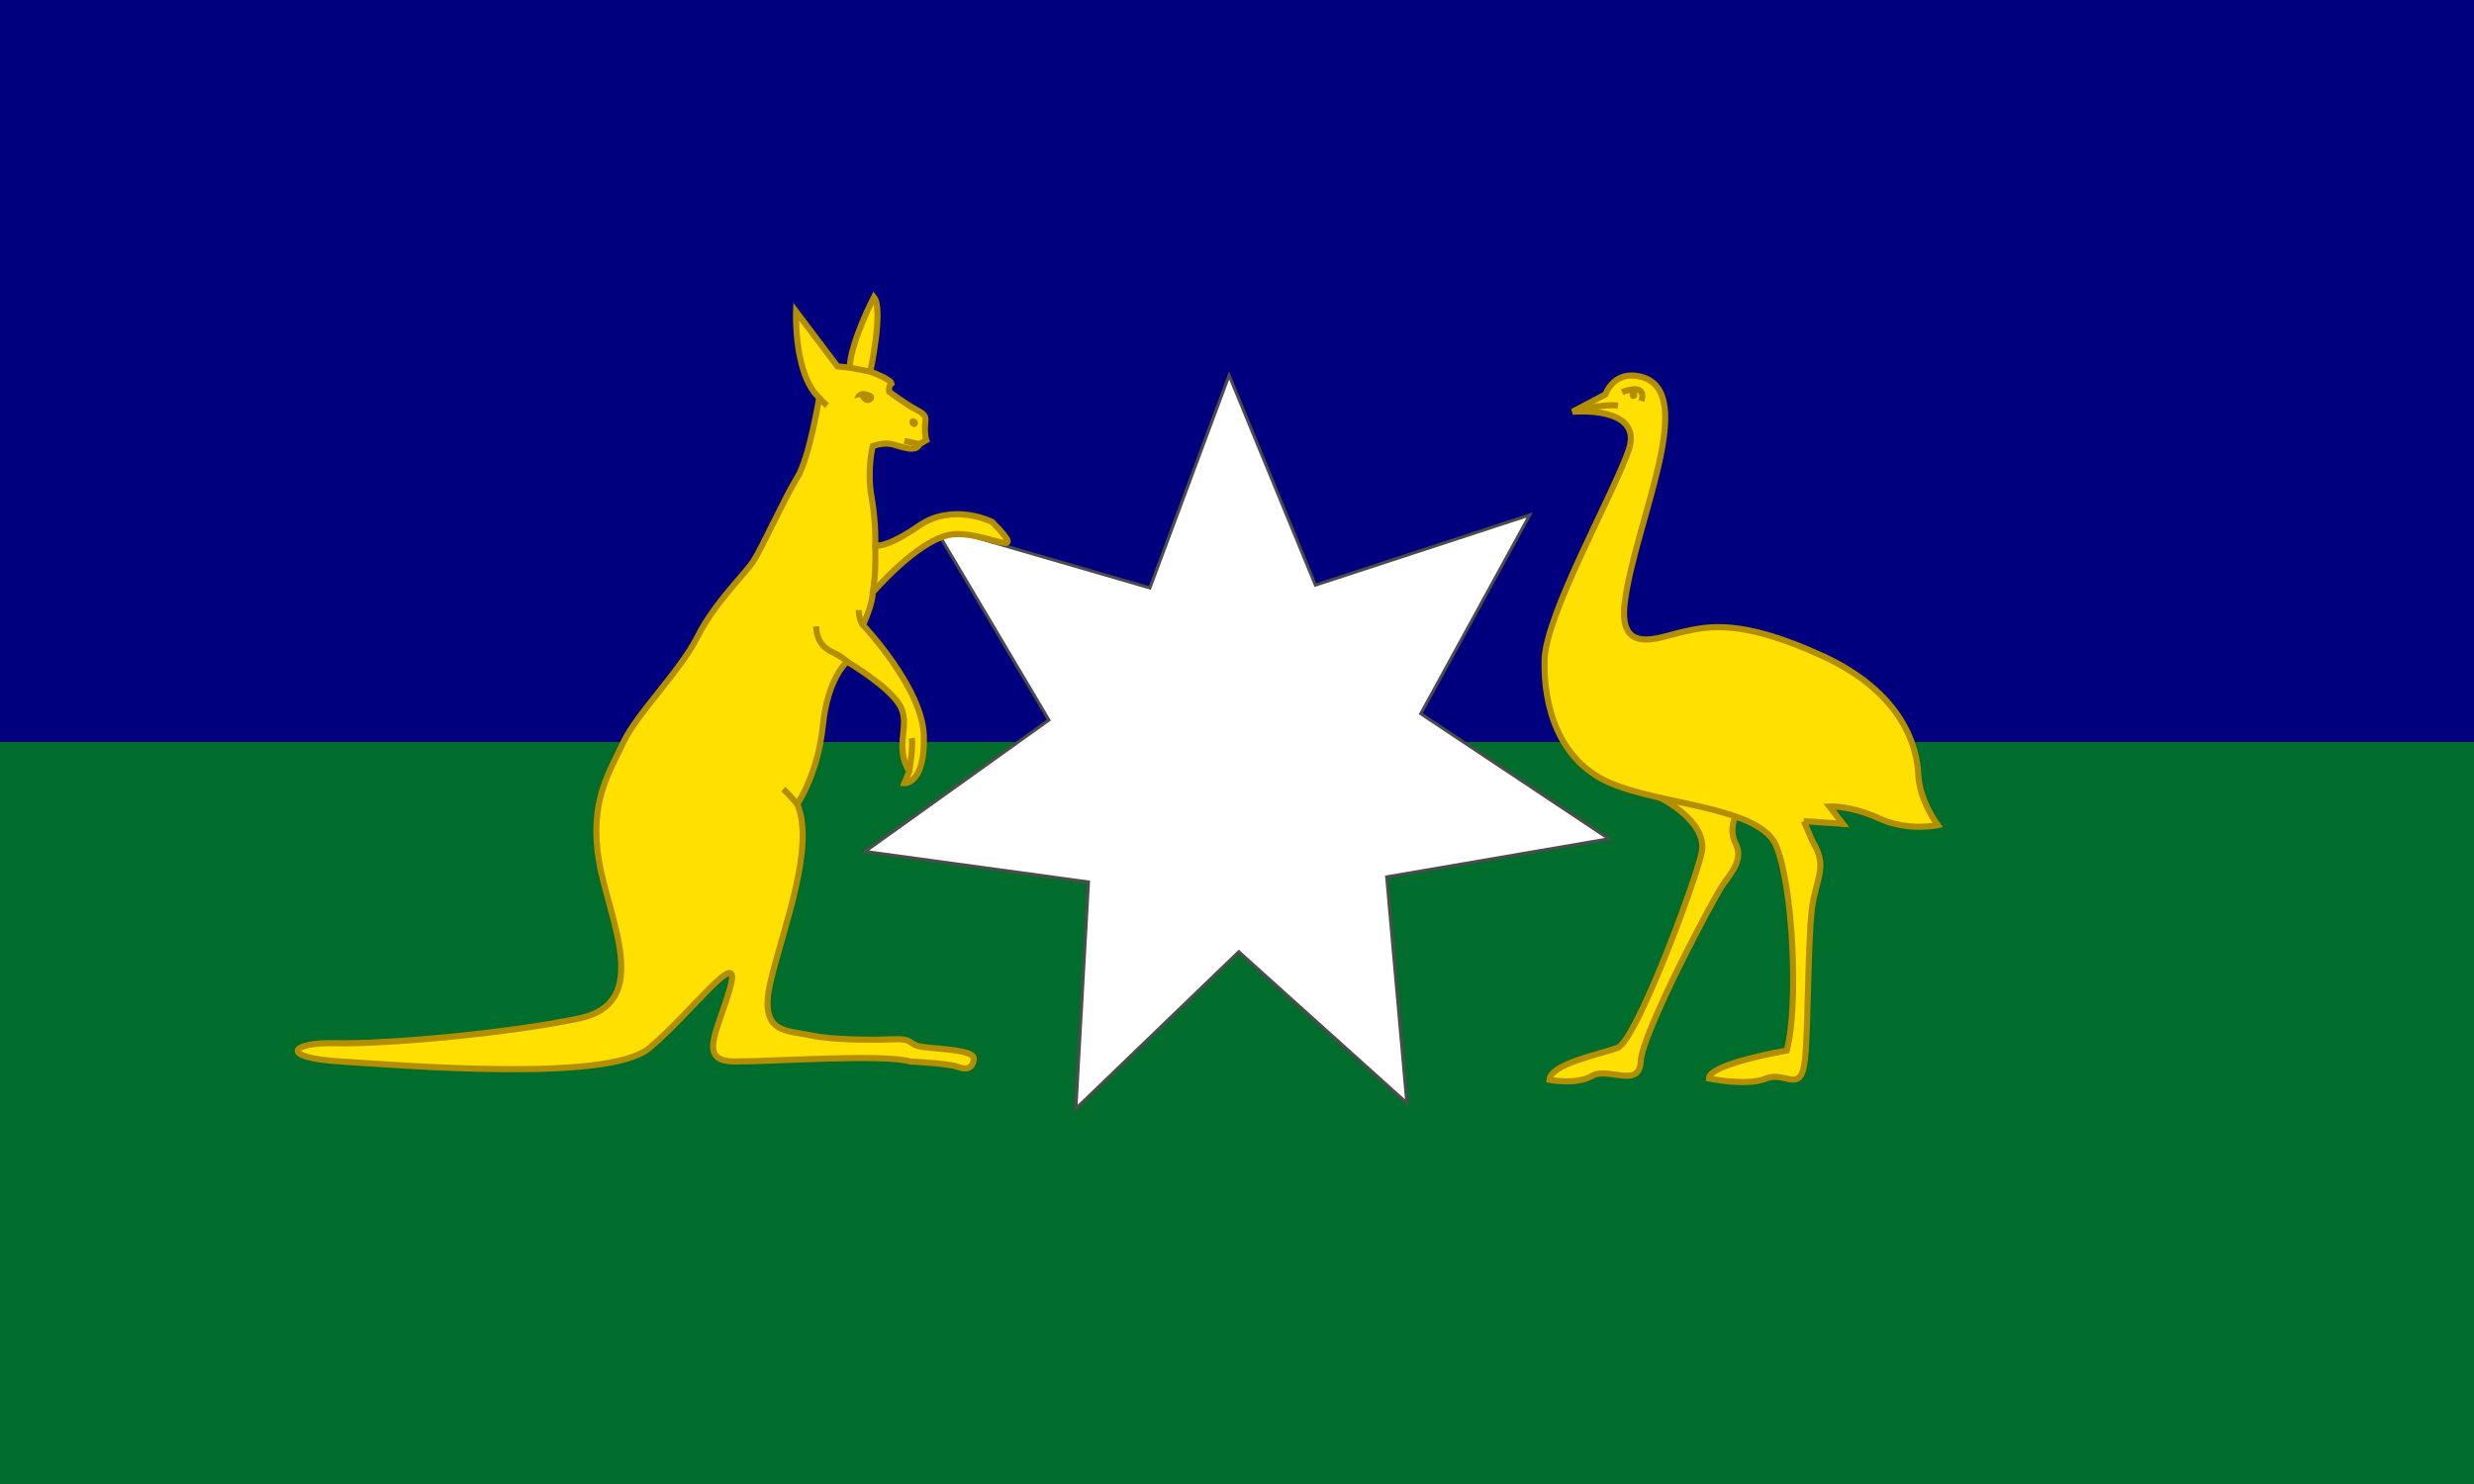
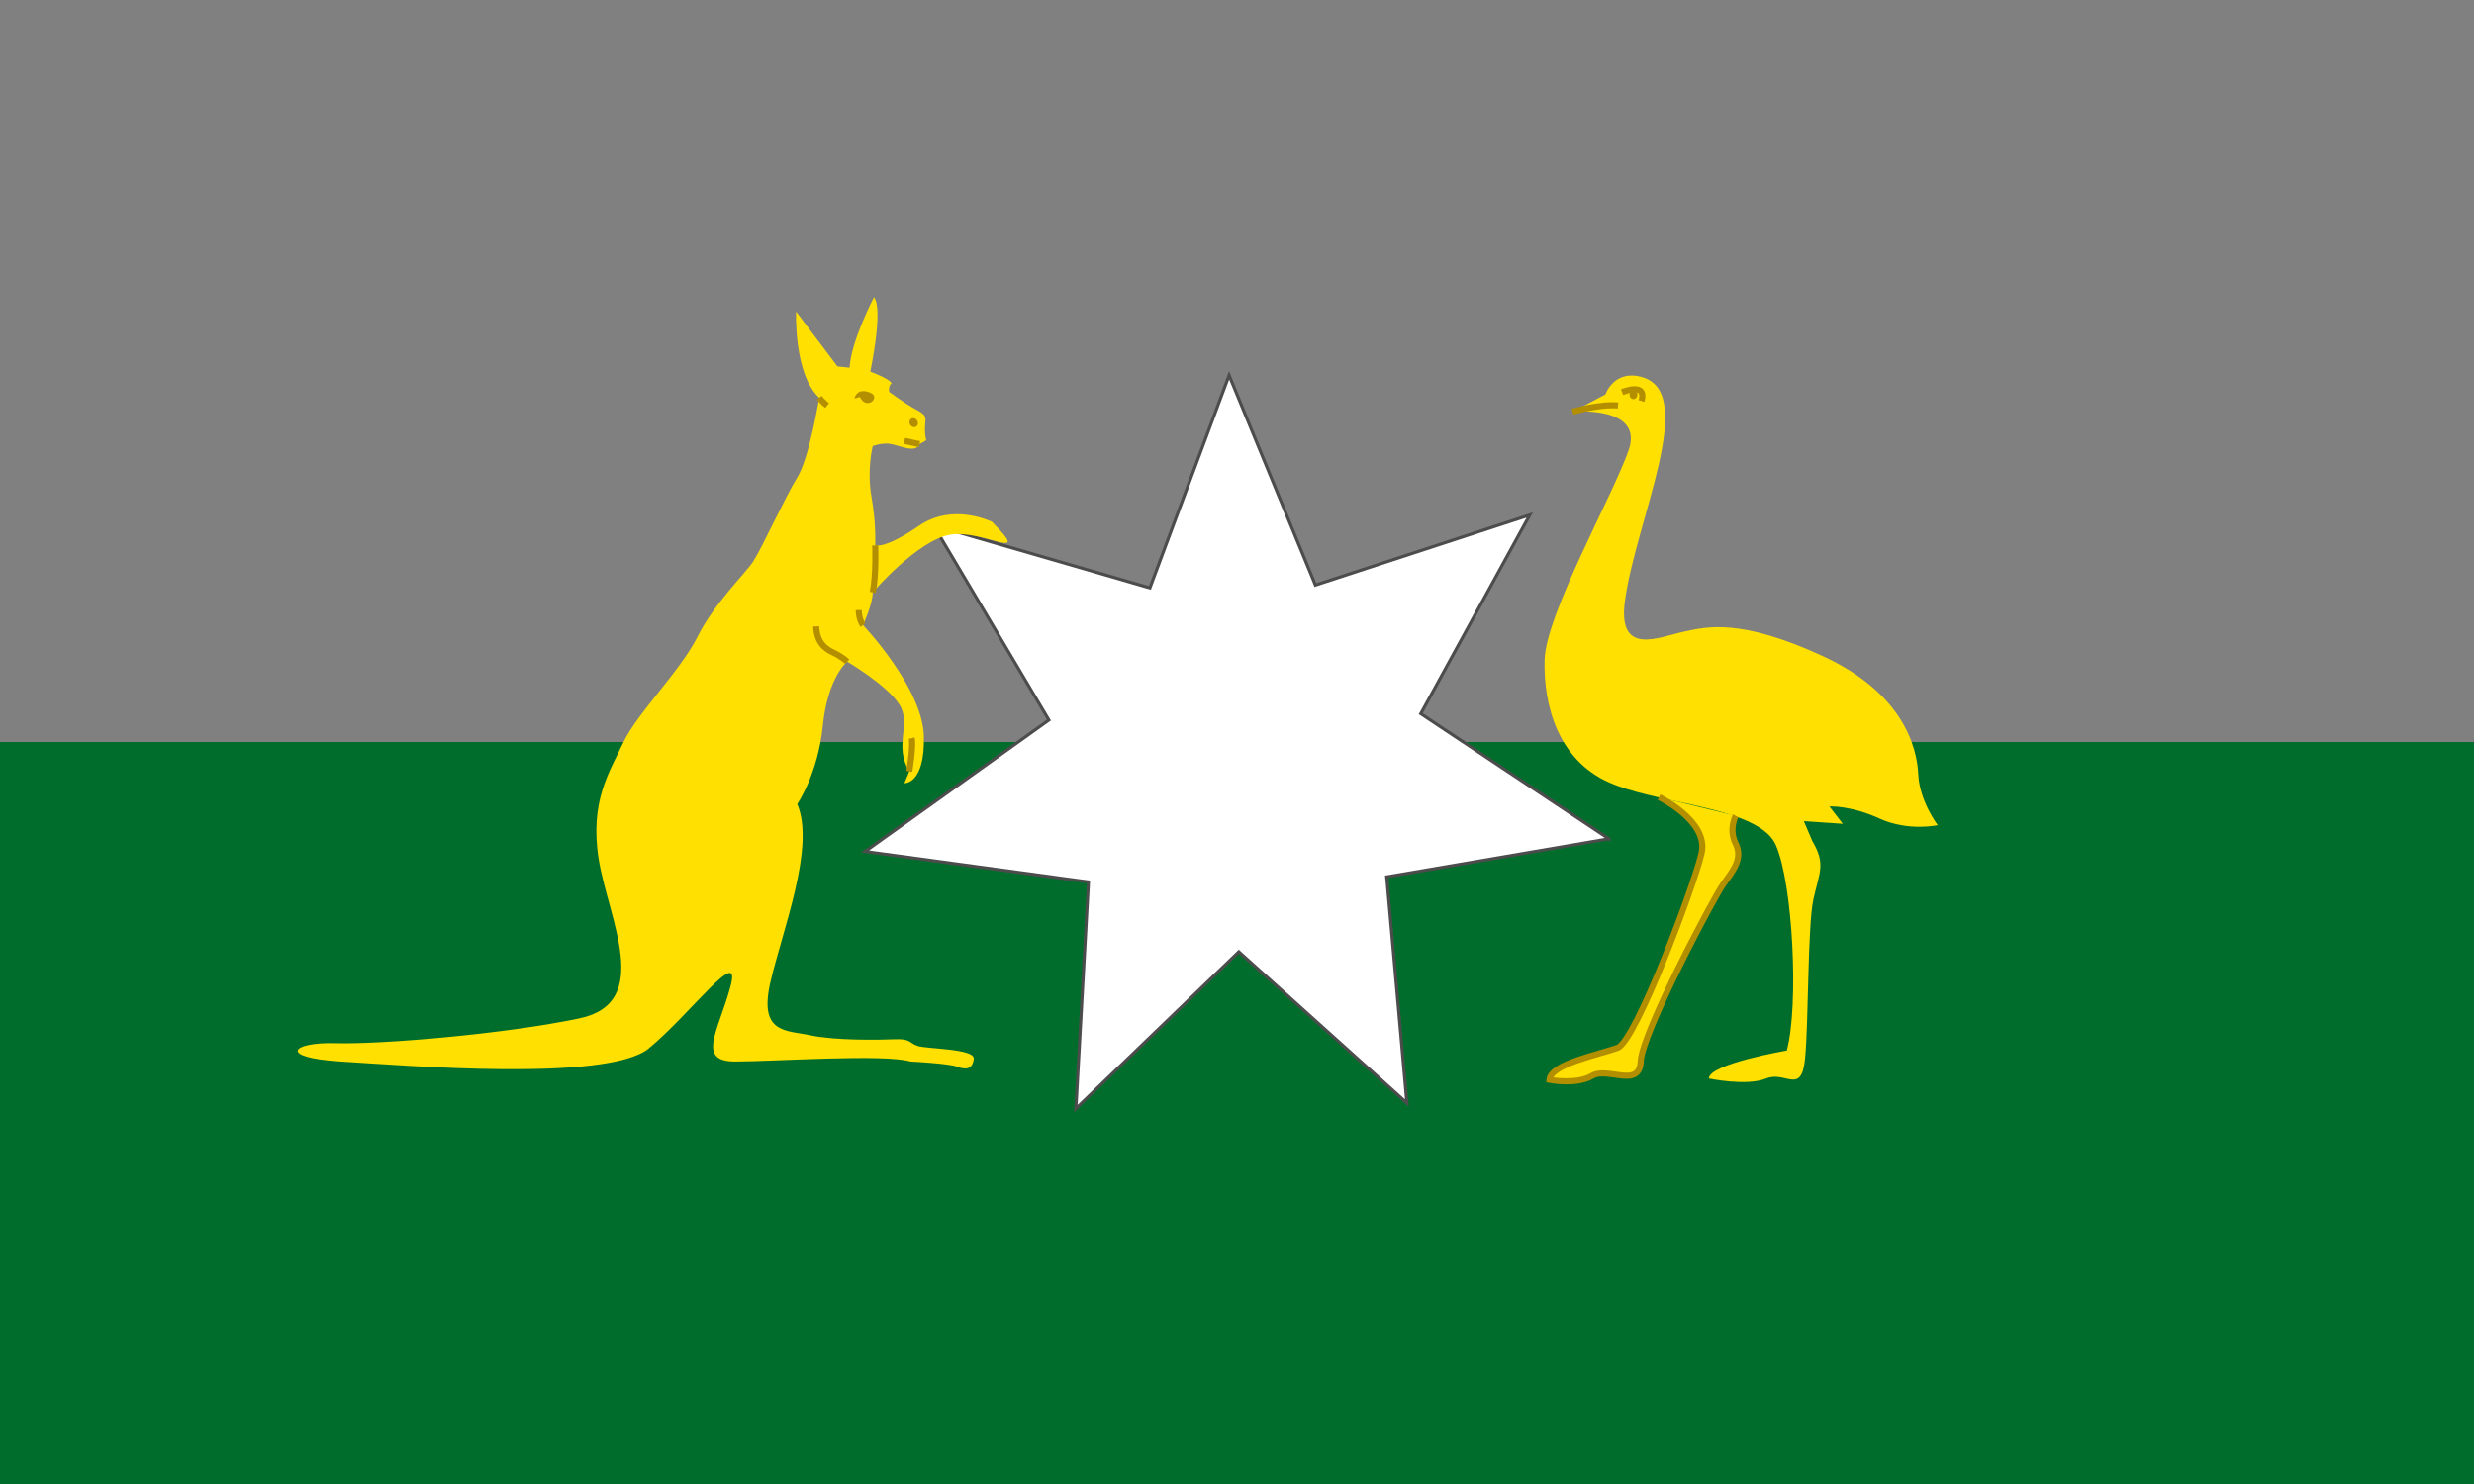
<svg xmlns="http://www.w3.org/2000/svg" width="800" height="480">
  <rect width="100%" height="100%" fill="#808080" stroke="none" />
  <g>
    <title>Layer 1</title>
-     <rect fill="#00007f" stroke-width="5" x="0" y="0" width="800" height="240" id="svg_1" />
    <rect fill="#006d2c" stroke-width="5" x="0" y="240" width="800" height="240" id="svg_2" />
    <g id="svg_58" transform="matrix(1.968 0 0 1.987 -3428.8 -752.846)">
      <path id="svg_66" d="m2038.669,512.553l0.801,1.861l0.598,1.395c2.199,3.691 1.199,4.992 0.199,9.334c-1,4.342 -0.797,19.971 -1.398,26.049c-0.602,6.08 -3.199,1.955 -6.398,3.256c-3.203,1.305 -9.402,0 -9.402,0c0,-2.387 12.801,-4.557 12.801,-4.557c2,-7.383 1,-27.135 -1.801,-33.43c-0.418,-0.945 -1.141,-1.752 -2.09,-2.455c-5.395,-3.984 -18.168,-4.611 -25.309,-7.749c-8.402,-3.689 -10.801,-12.59 -10.602,-19.971c0.199,-7.381 11.199,-26.701 13.801,-34.081c2.602,-7.381 -9.199,-6.295 -9.199,-6.295l5.398,-2.823c0,0 1.398,-4.115 6,-2.821c9.266,2.605 -1,23.3 -2.801,36.469c-1.238,9.06 5.602,5.861 9.602,4.993c4,-0.868 9.398,-2.171 22.801,3.907c13.398,6.079 15.598,14.979 15.801,19.319c0.199,4.342 3.199,8.25 3.199,8.25c0,0 -4.801,1.084 -9.602,-1.086c-4.801,-2.17 -8.199,-1.953 -8.199,-1.953l2.199,2.82l-6.399,-0.432z" fill="#ffe000" />
      <path id="svg_65" d="m2014.869,508.647c0,0 8.199,3.906 7,9.117c-1.199,5.207 -10.801,30.605 -13.801,31.691c-3,1.086 -11,2.605 -11.199,5.211c0,0 4.398,0.867 7,-0.65c2.602,-1.52 7.801,2.17 8,-2.389c0.199,-4.559 12,-26.701 13.602,-28.871c1.598,-2.172 3.199,-4.125 2,-6.512c-1.203,-2.389 0,-4.561 0,-4.561" fill="#ffe000" />
      <g id="svg_60">
-         <path id="svg_64" d="m2038.669,512.553l0.801,1.861l0.598,1.395c2.199,3.691 1.199,4.992 0.199,9.334c-1,4.342 -0.797,19.971 -1.398,26.049c-0.602,6.08 -3.199,1.955 -6.398,3.256c-3.203,1.305 -9.402,0 -9.402,0c0,-2.387 12.801,-4.557 12.801,-4.557c2,-7.383 1,-27.135 -1.801,-33.43c-0.418,-0.945 -1.141,-1.752 -2.09,-2.455c-5.395,-3.984 -18.168,-4.611 -25.309,-7.749c-8.402,-3.689 -10.801,-12.59 -10.602,-19.971c0.199,-7.381 11.199,-26.701 13.801,-34.081c2.602,-7.381 -9.199,-6.295 -9.199,-6.295l5.398,-2.823c0,0 1.398,-4.115 6,-2.821c9.266,2.605 -1,23.3 -2.801,36.469c-1.238,9.06 5.602,5.861 9.602,4.993c4,-0.868 9.398,-2.171 22.801,3.907c13.398,6.079 15.598,14.979 15.801,19.319c0.199,4.342 3.199,8.25 3.199,8.25c0,0 -4.801,1.084 -9.602,-1.086c-4.801,-2.17 -8.199,-1.953 -8.199,-1.953l2.199,2.82l-6.399,-0.432z" stroke="#b38f00" fill="none" />
        <path id="svg_63" d="m2014.869,508.647c0,0 8.199,3.906 7,9.117c-1.199,5.207 -10.801,30.605 -13.801,31.691c-3,1.086 -11,2.605 -11.199,5.211c0,0 4.398,0.867 7,-0.65c2.602,-1.52 7.801,2.17 8,-2.389c0.199,-4.559 12,-26.701 13.602,-28.871c1.598,-2.172 3.199,-4.125 2,-6.512c-1.203,-2.389 0,-4.561 0,-4.561" stroke="#b38f00" fill="none" />
        <path id="svg_62" d="m2000.669,445.911c0,0 4.398,-1.303 7.465,-1.014" stroke="#b38f00" fill="none" />
        <path id="svg_61" d="m2008.802,442.726c0,0 4.133,-1.736 3.199,1.447" stroke="#b38f00" fill="none" />
      </g>
      <path id="svg_59" d="m2011.308,443.161c0,0.384 -0.287,0.695 -0.639,0.695c-0.355,0 -0.641,-0.312 -0.641,-0.695c0,-0.383 0.285,-0.693 0.641,-0.693c0.352,0 0.639,0.309 0.639,0.693z" fill="#b38f00" />
    </g>
    <path d="m520.253,271.309l-71.849,12.318l6.529,73.15l-54.354,-48.928l-52.681,50.752l4.071,-73.33l-72.221,-9.863l59.43,-42.513l-37.377,-63.051l70.037,20.317l25.613,-68.76l27.904,67.848l69.316,-22.691l-35.24,64.288l60.822,40.464z" id="svg_57" stroke-miterlimit="4" stroke="#4c4c4c" fill-rule="evenodd" fill="#ffffff" />
    <g id="svg_43" transform="matrix(1.968 0 0 1.987 -3428.8 -752.846)">
      <path id="svg_56" d="m1891.878,551.679c-4.399,-1.275 -22.399,0 -28.8,0c-6.401,0 -2.8,-4.893 -0.8,-12.125c2,-7.23 -6.601,4.469 -13.4,9.998c-6.799,5.529 -40.2,2.764 -50.6,2.127c-10.4,-0.639 -8.2,-3.191 -0.8,-2.979c7.399,0.213 27.8,-1.488 40,-4.041c12.199,-2.553 4.8,-16.166 3.199,-25.736c-1.6,-9.57 1.801,-14.462 4,-19.141c2.2,-4.68 9.4,-11.698 12.2,-17.229c2.8,-5.531 7.8,-10.208 9.2,-12.335c1.4,-2.127 5.2,-10.423 7.2,-13.613c2,-3.19 3.6,-12.974 3.6,-12.974c-4.2,-3.829 -3.8,-14.038 -3.8,-14.038l6.8,8.933l2,0.213c0.2,-4.254 4,-11.485 4,-11.485c1.601,1.914 -0.6,12.124 -0.6,12.124c3.399,1.275 3.5,1.914 3.5,1.914c-0.601,0.425 -0.4,1.382 -0.4,1.382c0,0 2.601,1.914 4.4,2.872c1.8,0.956 1.6,1.169 1.5,2.658c-0.101,1.488 0.2,2.34 0.2,2.34l-1.101,0.638c-0.6,1.489 -3.1,0.319 -4.6,0c-1.5,-0.318 -3.101,0.319 -3.101,0.319c0,0 -1,3.829 -0.199,8.295c0.8,4.467 0.6,7.87 0.6,7.87c0,0 1.6,0.638 7.2,-3.19c5.6,-3.828 12,-0.638 12,-0.638c6.801,6.806 -1.408,1.229 -6.809,2.079c-5.399,0.851 -12.792,9.405 -12.792,9.405c0,1.914 -1.6,5.317 -1.6,5.317c0,0 9.8,10.209 10,18.079c0.2,7.869 -3.2,7.658 -3.2,7.658l0.8,-1.916c-2.6,-4.254 0.4,-7.656 -1.6,-10.847c-2,-3.191 -8.6,-7.02 -8.6,-7.02c0,0 -3.2,2.553 -4,10.422c-0.801,7.87 -4.2,12.762 -4.2,12.762c3,7.018 -2.4,20.418 -4.4,28.926c-2,8.508 2.601,7.869 6.601,8.721c4,0.852 11.201,0.744 13.8,0.637c2.6,-0.105 2.3,0.533 3.7,1.064c1.399,0.531 9.5,0.426 9.3,2.127c-0.2,1.701 -1.3,1.809 -2.7,1.277c-1.4,-0.532 -7.698,-0.85 -7.698,-0.85z" fill="#ffe000" />
      <g id="svg_46">
-         <path id="svg_55" d="m1891.878,551.679c-4.399,-1.275 -22.399,0 -28.8,0c-6.401,0 -2.8,-4.893 -0.8,-12.125c2,-7.23 -6.601,4.469 -13.4,9.998c-6.799,5.529 -40.2,2.764 -50.6,2.127c-10.4,-0.639 -8.2,-3.191 -0.8,-2.979c7.399,0.213 27.8,-1.488 40,-4.041c12.199,-2.553 4.8,-16.166 3.199,-25.736c-1.6,-9.57 1.801,-14.462 4,-19.141c2.2,-4.68 9.4,-11.698 12.2,-17.229c2.8,-5.531 7.8,-10.208 9.2,-12.335c1.4,-2.127 5.2,-10.423 7.2,-13.613c2,-3.19 3.6,-12.974 3.6,-12.974c-4.2,-3.829 -3.8,-14.038 -3.8,-14.038l6.8,8.933l2,0.213c0.2,-4.254 4,-11.485 4,-11.485c1.601,1.914 -0.6,12.124 -0.6,12.124c3.399,1.275 3.5,1.914 3.5,1.914c-0.601,0.425 -0.4,1.382 -0.4,1.382c0,0 2.601,1.914 4.4,2.872c1.8,0.956 1.6,1.169 1.5,2.658c-0.101,1.488 0.2,2.34 0.2,2.34l-1.101,0.638c-0.6,1.489 -3.1,0.319 -4.6,0c-1.5,-0.318 -3.101,0.319 -3.101,0.319c0,0 -1,3.829 -0.199,8.295c0.8,4.467 0.6,7.87 0.6,7.87c0,0 1.6,0.638 7.2,-3.19c5.6,-3.828 12,-0.638 12,-0.638c6.801,6.806 -1.408,1.229 -6.809,2.079c-5.399,0.851 -12.792,9.405 -12.792,9.405c0,1.914 -1.6,5.317 -1.6,5.317c0,0 9.8,10.209 10,18.079c0.2,7.869 -3.2,7.658 -3.2,7.658l0.8,-1.916c-2.6,-4.254 0.4,-7.656 -1.6,-10.847c-2,-3.191 -8.6,-7.02 -8.6,-7.02c0,0 -3.2,2.553 -4,10.422c-0.801,7.87 -4.2,12.762 -4.2,12.762c3,7.018 -2.4,20.418 -4.4,28.926c-2,8.508 2.601,7.869 6.601,8.721c4,0.852 11.201,0.744 13.8,0.637c2.6,-0.105 2.3,0.533 3.7,1.064c1.399,0.531 9.5,0.426 9.3,2.127c-0.2,1.701 -1.3,1.809 -2.7,1.277c-1.4,-0.532 -7.698,-0.85 -7.698,-0.85z" stroke="#b38f00" fill="none" />
        <path id="svg_54" d="m1893.378,451.181c0,0 -1.2,-0.213 -2.5,-0.531" stroke="#b38f00" fill="none" />
        <path id="svg_53" d="m1876.878,443.631c0,0 0.5,0.638 1.3,1.275" stroke="#b38f00" fill="none" />
        <path id="svg_52" d="m1886.078,467.666c0,0 0.2,4.68 -0.4,7.656" stroke="#b38f00" fill="none" />
        <path id="svg_51" d="m1884.078,480.639c0,0 -0.7,-0.851 -0.7,-2.445" stroke="#b38f00" fill="none" />
        <path id="svg_50" d="m1881.479,486.594c0,0 -0.9,-0.851 -2.301,-1.488c-1.399,-0.639 -2.699,-1.702 -2.8,-4.254" stroke="#b38f00" fill="none" />
-         <path id="svg_49" d="m1873.279,509.778c0,0 -1.3,-1.488 -2.3,-2.445" stroke="#b38f00" fill="none" />
        <path id="svg_48" d="m1891.678,504.461c0,0 0.7,-4.146 0.4,-5.423" stroke="#b38f00" fill="none" />
-         <path id="svg_47" d="m1885.279,439.378l-3.4,-0.639" stroke="#b38f00" fill="none" />
      </g>
      <path id="svg_45" d="m1882.666,443.764c0,0 0.308,-1.849 2.547,-0.984c1.928,0.744 -0.547,3.004 -1.647,0.731l-0.9,0.253z" fill="#b38f00" />
      <path id="svg_44" d="m1892.836,447.168c0.302,0.287 0.354,0.75 0.114,1.034c-0.238,0.286 -0.677,0.285 -0.979,-0.001c-0.302,-0.286 -0.354,-0.75 -0.114,-1.034c0.238,-0.287 0.677,-0.285 0.979,0.001z" fill="#b38f00" />
    </g>
  </g>
</svg>